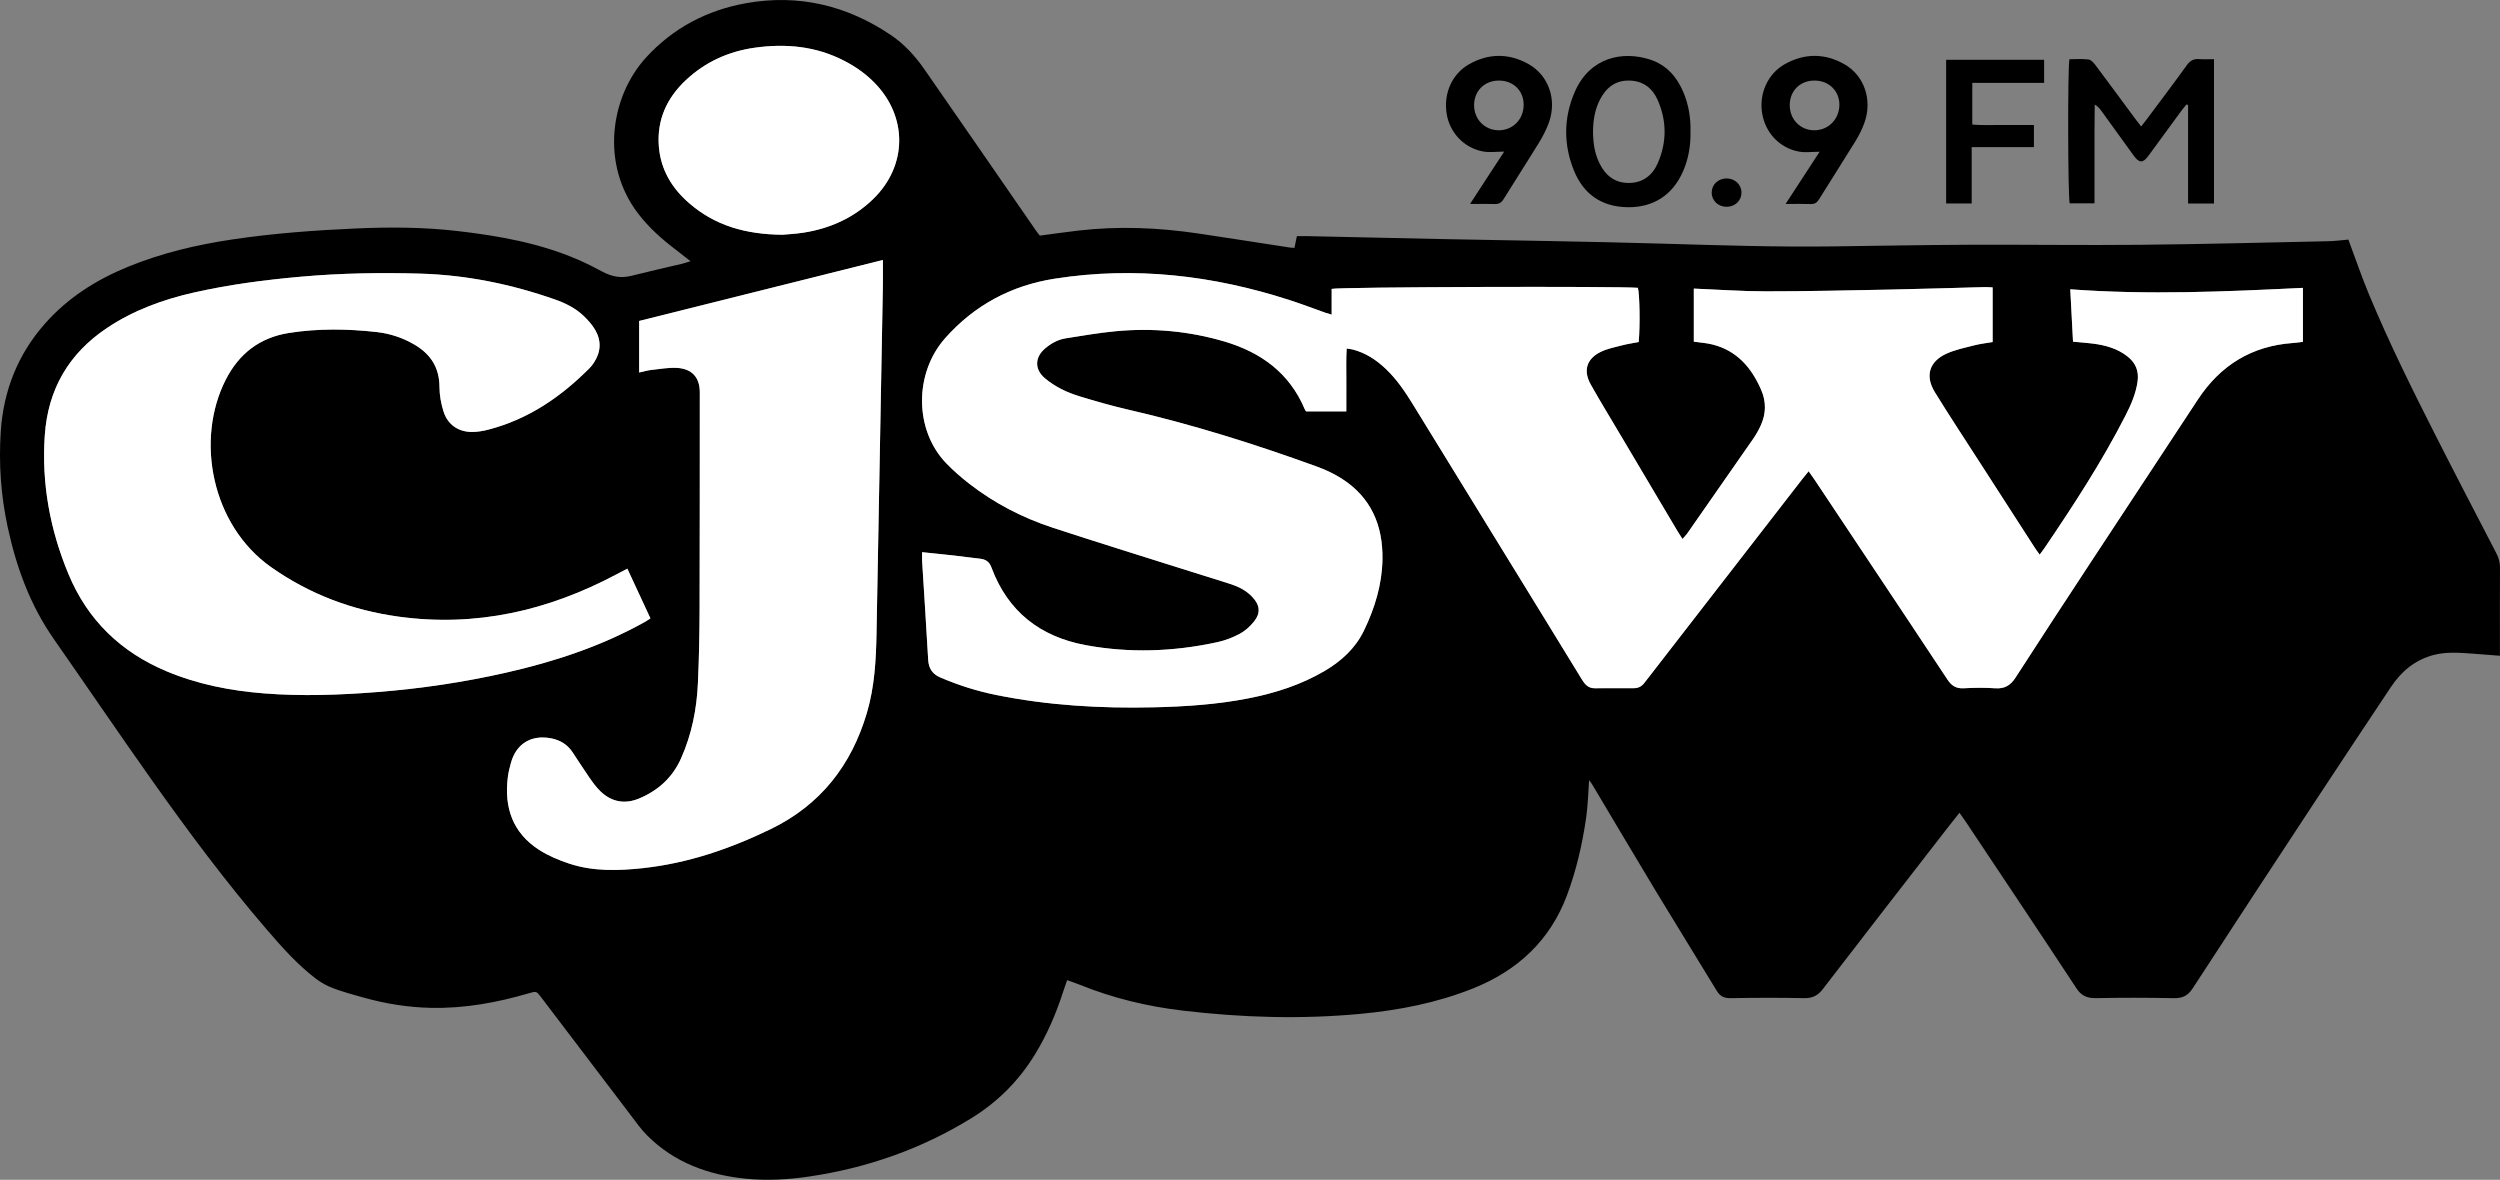
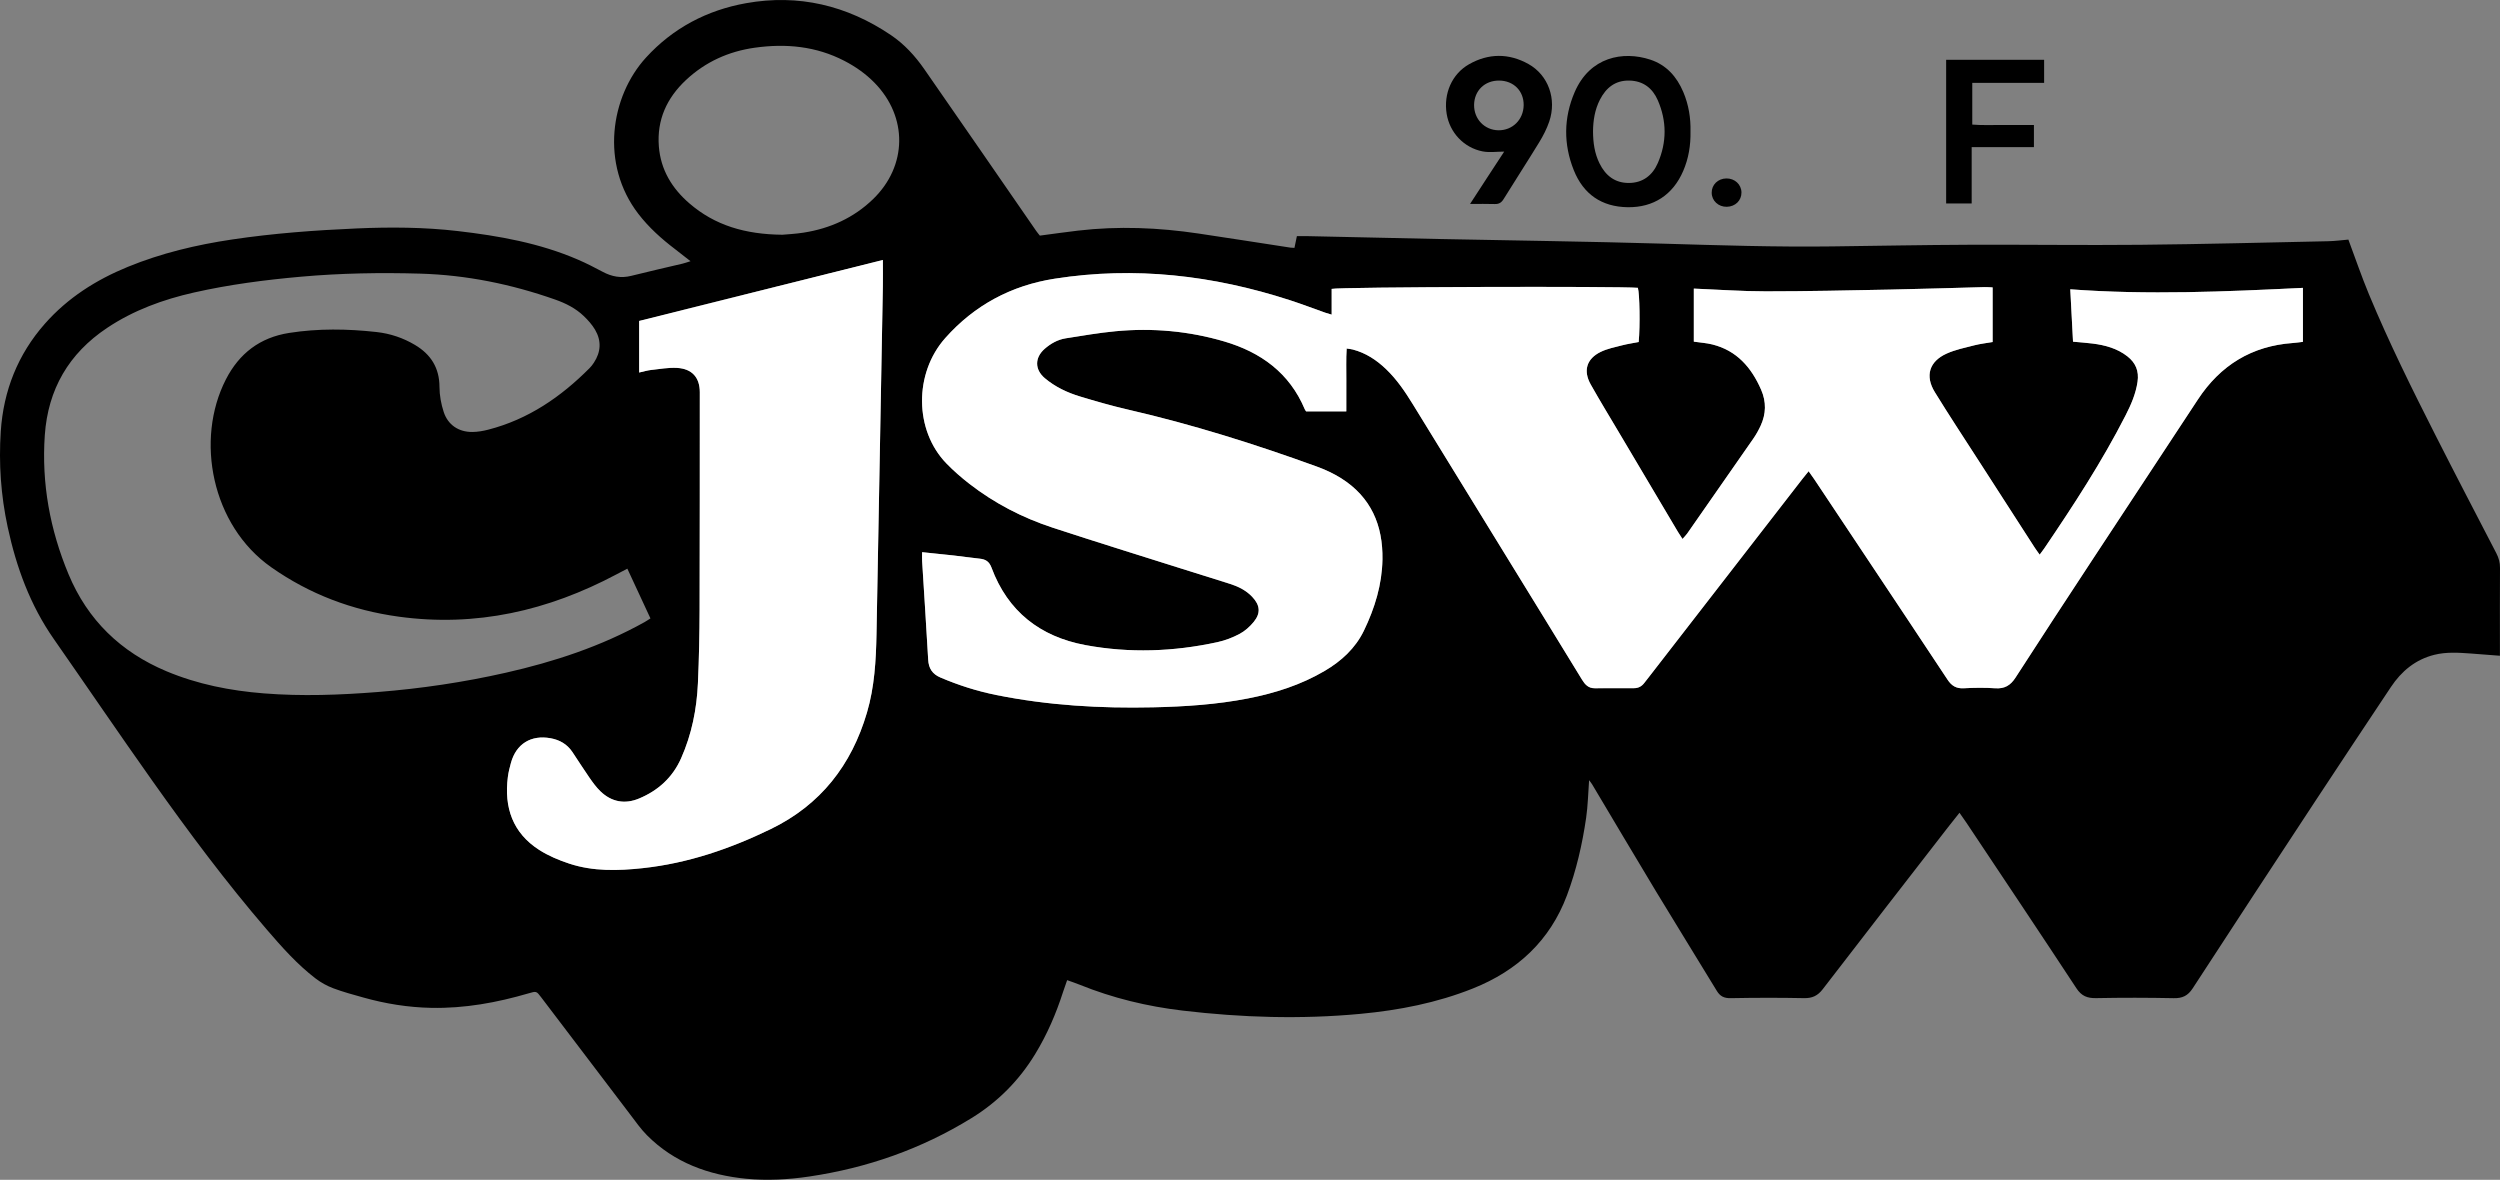
<svg xmlns="http://www.w3.org/2000/svg" id="Layer_1" data-name="Layer 1" viewBox="0 0 5487.18 2589.45">
  <rect x="0" y="0" width="5487.18" height="2589.45" fill="#808080" stroke="none" />
  <defs>
    <style>
      .cls-1, .cls-2 {
        stroke-width: 0px;
      }

      .cls-2 {
        fill: #fff;
      }
    </style>
  </defs>
  <path class="cls-1" d="m4300.84,1783.88c-10.01,12.62-17.82,22.28-25.42,32.1-91.7,118.34-183.58,236.55-274.8,355.25-11.07,14.41-23.06,19.93-41.14,19.56-53.59-1.08-107.23-.95-160.83.05-14.34.27-23.15-3.92-30.47-15.98-44.34-73.04-89.51-145.58-133.68-218.73-47.06-77.94-93.31-156.36-139.97-234.54-1.77-2.97-4.06-5.62-6.68-9.19-2.13,28.58-2.6,55.81-6.48,82.55-8.42,58.08-21.56,115.38-42.15,170.31-37.24,99.34-108.74,165.32-206.27,204.27-79.41,31.72-162.37,47.83-247.16,55.78-130.29,12.22-260.34,8.19-390.07-7.15-77.66-9.18-153.29-27.4-226-56.83-8.55-3.46-17.33-6.33-27.49-10.01-3.33,9.58-6.34,17.65-8.96,25.85-15.3,47.7-35.01,93.39-61.12,136.24-35.37,58.06-81.77,104.93-139.75,140.65-109.88,67.7-228.75,109.42-356.31,128.27-46.05,6.8-92.38,9.32-137.94,4.92-82.28-7.96-158.18-35.13-218.19-95.57-13.54-13.63-24.71-29.68-36.41-45.05-65.36-85.83-130.54-171.79-195.78-257.71-10.45-13.76-10.41-13.69-27.67-8.63-69.7,20.4-140.41,33.3-213.5,31.84-50.84-1.02-100.39-9.02-149.14-22.71-22.18-6.23-44.54-12.2-66.06-20.31-13.76-5.19-27.23-12.63-38.91-21.58-40.3-30.89-73.85-68.8-106.81-107.1-89.6-104.09-171.56-214.14-250.92-326.08-73.21-103.27-144.33-208.03-216.74-311.88-51.91-74.43-82.16-157.47-101.14-245.55C1.91,1087.45-2.96,1017.18,1.7,946.77c5.88-88.92,37.28-168.77,96.84-236.27,50.14-56.82,112.35-96.26,181.9-124.75,73.65-30.16,150.49-48.4,228.98-60.12,90.59-13.53,181.76-20.25,273.24-24.24,74.2-3.24,148.28-2.85,221.98,5.73,90.47,10.54,179.98,26.38,264.34,62.93,18.26,7.91,36.07,16.97,53.61,26.4,20.07,10.78,40.45,14.67,62.99,8.97,37.43-9.47,75.13-17.86,112.69-26.8,4.76-1.13,9.38-2.86,17.33-5.32-12.69-9.92-23.21-18.32-33.91-26.46-29.87-22.72-57.6-47.55-80.63-77.49-83.82-108.98-61.46-257.29,16.97-343.14,59.22-64.82,133.97-103.94,219.53-119.22,114.92-20.53,221.35,4.76,318,70.09,29.2,19.74,52.85,45.54,72.96,74.42,42.06,60.38,83.87,120.94,125.72,181.47,40.08,57.97,80.07,116,120.14,173.98,2.44,3.53,5.29,6.78,7.97,10.19,28.35-3.73,56.04-7.71,83.8-10.97,88.51-10.37,176.75-6.69,264.69,6.42,67.18,10.01,134.28,20.59,201.42,30.88,2.4.37,4.87.33,8.89.57,1.62-7.81,3.21-15.45,5.35-25.78,7.42,0,15.28-.15,23.13.02,95.36,2.07,190.72,4.3,286.08,6.25,164.55,3.37,329.15,5.44,493.66,10.24,124.03,3.61,248.01,7.64,372.1,6.06,99.74-1.27,199.47-3.21,299.22-3.63,125.95-.52,251.91,1.32,377.85.08,137.14-1.34,274.26-4.95,411.38-7.84,15.47-.33,30.9-2.44,44.46-3.56,15.29,40.92,28.89,80.93,45.06,119.86,44.03,106,95.03,208.78,146.91,311.08,43.7,86.18,88.39,171.86,132.88,257.64,5.3,10.21,8.02,20.36,7.93,32.01-.42,57.41-.19,114.82-.19,172.24,0,6.12,0,12.24,0,20.56-22.54-1.74-43.33-3.47-64.13-4.93-26.74-1.88-53.58-3.73-79.94,2.9-41.45,10.41-72.05,35.91-95.3,70.85-55.28,83.08-110.58,166.16-165.42,249.53-90.15,137.05-180.19,274.18-269.58,411.74-10.56,16.24-22.52,21.87-41.48,21.49-56.71-1.16-113.48-1.22-170.19-.11-19.39.38-32.15-4.39-43.41-21.52-79.82-121.45-160.71-242.19-241.28-363.14-4.41-6.61-9.08-13.05-15.42-22.14Zm-2276.96-571.93c0,8.52-.29,14.03.04,19.5,4.45,72.23,9.25,144.43,13.32,216.68,1.07,19.01,9.23,31.36,26.71,38.85,39.68,17,80.59,30.01,122.85,38.52,113.6,22.88,228.5,29.6,344.13,27,69.89-1.57,139.49-6.09,208.24-19.51,59.07-11.53,115.91-29.61,168.13-60.3,36.77-21.61,67.57-49.75,86.31-88.51,23.81-49.24,39.77-101.09,40.69-156.32,1.25-75.01-25.22-136.82-90.37-177.96-16.72-10.56-35.13-19.1-53.74-25.87-135.97-49.4-273.78-92.71-414.91-125.14-35.18-8.08-69.95-18.16-104.52-28.59-28.19-8.5-54.81-21.07-77.53-40.24-22.5-18.99-22.39-45.12-.3-64.44,13.36-11.68,28.69-20.29,46.32-23.07,36.28-5.71,72.55-12.06,109.08-15.51,80.85-7.64,160.77-.56,238.73,22.4,80.31,23.64,143.21,69.05,176.73,148.87.69,1.65,1.93,3.08,2.92,4.64h88.25c0-23.81-.15-46.21.04-68.62.19-22.71-.84-45.5.75-69.37,6.12.96,9.79,1.23,13.29,2.14,28.52,7.42,52.22,23.04,73.27,43.22,23.65,22.66,41.76,49.53,58.78,77.2,97.05,157.78,194.04,315.6,291.03,473.42,26.78,43.57,53.54,87.15,80.17,130.82,6.48,10.63,14,18.95,27.8,18.84,28.68-.23,57.35-.21,86.03-.13,9.48.03,16.83-3.73,22.55-11.11,3.43-4.44,6.94-8.83,10.38-13.26,112.33-144.97,224.64-289.94,336.98-434.89,4.14-5.34,8.48-10.52,13.65-16.91,4.9,6.95,8.94,12.43,12.71,18.09,38.75,58.13,77.46,116.28,116.17,174.44,58.74,88.28,117.63,176.46,176.03,264.96,8.79,13.32,18.99,19.78,35.44,18.88,23-1.25,46.2-1.6,69.16.01,20.64,1.45,33.57-6.27,44.63-23.45,55.38-86,111.49-171.54,167.65-257.04,77.39-117.82,155.18-235.37,232.53-353.22,49.5-75.41,118.33-117.73,208.68-124.14,7.27-.52,14.49-1.63,21.94-2.49v-118.49c-170.26,8.24-339.32,15.85-510.66,3.12,2.08,39.69,4.06,77.25,6.04,115,15.98,1.49,29.62,2.38,43.16,4.1,27.53,3.5,53.93,10.63,76.24,28.12,18.05,14.15,25.73,32.17,22.23,55.84-3.93,26.49-14.25,50.15-26.21,73.58-52.02,101.9-114.38,197.45-178.46,291.96-2.96,4.36-6.22,8.5-10.14,13.84-4.39-6.19-7.75-10.58-10.74-15.21-40.58-62.89-81.15-125.78-121.65-188.73-32.74-50.88-66.13-101.35-97.79-152.89-21.91-35.66-12.15-67.35,25.98-84.5,19.06-8.58,40.14-12.9,60.56-18.13,13.12-3.36,26.71-4.85,40.4-7.24v-119.85c-6.47-.29-11.92-.86-17.35-.72-69.17,1.79-138.33,4.1-207.51,5.46-91,1.79-182.01,3.85-273.02,3.85-52.22,0-104.44-3.84-157.98-6.01v116.47c13.93,2.02,27.64,2.85,40.75,6.13,53.57,13.41,85.55,50.39,106.88,99.11,11.81,26.98,11.06,53.36-1.12,79.6-4.44,9.57-9.66,18.94-15.66,27.6-48.32,69.73-96.89,139.28-145.47,208.82-2.71,3.88-6.23,7.19-10.23,11.75-3.93-6.08-7.1-10.64-9.93-15.41-43.3-72.94-86.58-145.89-129.82-218.86-20.67-34.88-41.82-69.48-61.68-104.81-16.99-30.22-9.07-56.51,22.09-71.58,14.32-6.93,30.54-10.16,46.13-14.18,12.4-3.2,25.15-5.05,37.08-7.38,3.3-36.13,2.12-105.73-1.79-118.94-37.42-3.76-657.08-2.04-672.1,2.35v56.49c-6.02-1.81-10.11-2.87-14.07-4.27-25.85-9.13-51.47-18.97-77.53-27.42-168.56-54.65-340.39-74.78-516.44-47.18-95.29,14.94-175.86,58.04-240,130.2-69.08,77.72-67.77,202.86,2.4,275.2,15.58,16.06,32.62,30.94,50.3,44.66,55.19,42.85,116.65,74.63,182.81,96.33,101.82,33.4,204.22,65.02,306.39,97.35,27.92,8.83,55.94,17.34,83.81,26.33,17.98,5.8,34.65,14.13,47.89,28.11,17.34,18.3,19.23,35.77,3.38,55.12-8.46,10.33-19.17,19.98-30.85,26.21-15.2,8.12-31.94,14.55-48.78,18.21-96.07,20.91-192.98,24.47-289.73,6.47-99.33-18.48-170.34-73.69-206.14-169.97-5.02-13.5-12.97-18.39-25.91-19.73-19.21-1.99-38.32-4.88-57.52-7.05-22.19-2.51-44.42-4.66-68.96-7.21Zm-646.93,36.19c-8.8,4.61-16.42,8.55-23.99,12.57-149.92,79.64-308.05,116.16-478.08,92.75-101.9-14.03-195.05-49.09-279.52-108.4-131.12-92.06-167.23-280.19-99.63-412.2,29.23-57.08,74.76-92.08,138.82-102.13,63.95-10.03,128-9.07,192.01-1.96,29.95,3.33,58.35,12.83,84.46,28.43,34.86,20.83,53.45,50.36,53.59,92.13.06,18.36,3.55,37.39,9.26,54.88,9.31,28.52,32.97,44.15,62.89,43.91,11.68-.09,23.6-2.16,34.96-5.09,87.75-22.62,159.49-71.84,222.51-135.28,3.49-3.51,6.54-7.57,9.27-11.71,15.56-23.56,16.81-48.2,2.58-72.36-6.53-11.09-15.51-21.11-24.86-30.07-17.83-17.09-39.76-28.04-62.8-36.15-95.88-33.73-194.5-53.92-296.22-56.87-87.28-2.53-174.48-1.03-261.57,6.72-78.93,7.03-157.36,17.2-234.68,34.66-67.93,15.34-132.74,38.88-191.1,77.89-83.88,56.06-129.51,134.54-136.52,235.24-7.36,105.91,11.41,207.59,52.07,305.2,41.9,100.59,114.59,170.8,214.7,212.89,68.52,28.8,140.47,42.84,214.17,48.69,83.49,6.63,166.88,3.56,250.28-3.04,94.61-7.49,188.19-21.38,280.7-42.34,106.2-24.06,208.94-57.8,304.51-111.1,4.16-2.32,8.08-5.07,12.88-8.1-16.97-36.55-33.46-72.04-50.7-109.16Zm25.9-430.5c10.3-2.27,18.04-4.71,25.95-5.57,19.13-2.08,38.47-5.69,57.48-4.56,33.13,1.98,49.71,21.47,49.69,53.52-.12,159.11.09,318.22-.45,477.33-.18,53.64-1.28,107.31-3.66,160.89-2.54,57.07-13.62,112.58-36.97,165.17-18.69,42.09-50.5,70.83-92.32,88.26-31.05,12.94-60.24,7.68-84.7-15.86-9.33-8.98-17.07-19.81-24.51-30.5-12.82-18.42-24.68-37.5-37.26-56.09-11.46-16.94-27.83-26.32-47.78-29.91-42.81-7.7-75.33,12.33-86.83,53.93-2.82,10.2-5.47,20.57-6.81,31.04-8.55,66.86,10.41,122.79,68.8,160.2,20.19,12.94,43.15,22.54,66.03,30.08,52.57,17.32,106.93,15.76,161.15,9.92,99.08-10.68,191.79-42.42,281.03-85.77,109.42-53.15,177.27-140.31,211.21-255.79,16.54-56.27,19.77-114.11,20.9-172.19,2.73-139.72,5.15-279.44,7.7-419.16,2.1-114.76,4.26-229.53,6.27-344.29.33-18.53.05-37.06.05-57.72-180.44,45.16-357.85,89.56-534.98,133.89v113.18Zm314.33-302.41c9.62-.92,28.35-1.75,46.74-4.64,58.08-9.15,109.78-32.33,152.37-73.56,75.35-72.95,76.49-180.48,3.17-255.35-19.38-19.79-41.77-35.46-66.27-48.15-62.12-32.17-128.2-38.38-196.37-28.84-57.72,8.08-108.86,31.21-151.48,71.21-41.75,39.18-63.81,87.18-59.26,145.39,4.02,51.39,28.86,92.2,67.12,125.18,55.92,48.2,122.13,67.91,203.99,68.75Z" />
-   <path class="cls-1" d="m4859.41,129.88v316.92h-56.87v-216.44c-1.13-.37-2.27-.73-3.4-1.1-3.74,4.57-7.7,8.99-11.19,13.75-24.35,33.17-48.53,66.48-72.94,99.61-11.49,15.59-19.83,15.4-31.47-.61-23.83-32.79-47.47-65.71-71.23-98.54-3.59-4.96-7.45-9.72-14.66-13.99-.16,17.56-.39,35.12-.47,52.67-.08,18.09-.02,36.18-.02,54.27v109.8h-54.5c-3.73-12.28-4.71-293.16-.54-316.23,13.74,0,28.06-1.16,42.02.58,5.47.68,11.16,7.09,15,12.21,29.2,38.9,57.95,78.13,86.88,117.22,4.04,5.46,8.29,10.77,13.58,17.63,4.97-6.43,9.15-11.67,13.15-17.05,29.06-39,58.48-77.74,86.83-117.25,7.5-10.45,15.56-14.71,27.97-13.63,9.85.85,19.83.17,31.86.17Z" />
  <path class="cls-1" d="m3710.42,288.69c.58,30.64-4.27,59.35-16.05,86.68-22.51,52.25-65.24,80.25-121.76,79.44-57.34-.83-97.32-28.66-118.38-81.32-22.76-56.9-22.28-115,1.95-171.26,33.35-77.42,106.17-90.99,165.99-71.33,35.39,11.64,58.17,37.4,72.44,71.07,11.87,27.98,16.51,57.38,15.81,86.71Zm-213.93-.59c.09,25.42,3.51,48.68,14.17,70.38,13.14,26.75,33.76,43.22,64.41,43.09,30.72-.12,51.94-16.66,63.73-43.91,19.75-45.64,19.69-92.17-.2-137.73-11.55-26.44-32.02-42.41-62.23-43.09-31.21-.7-51.37,15.84-64.84,42.16-11.31,22.09-14.79,46.03-15.04,69.09Z" />
  <path class="cls-1" d="m3301.5,332.78c-16.84,0-32.57,2.41-47.28-.46-41.47-8.09-72.35-41.57-78.98-82.45-7.17-44.2,11.49-87.57,49.25-108.92,42.83-24.22,87.25-24.36,130.15-.48,43.87,24.42,62.55,77.03,45.75,126.37-5.37,15.77-13.2,31.01-21.9,45.27-25.66,42-52.52,83.26-78.41,125.12-4.91,7.94-10.51,10.94-19.61,10.62-16.64-.59-33.32-.17-53.91-.17,13.97-21.48,26.01-40.05,38.1-58.59,12.2-18.7,24.45-37.37,36.85-56.31Zm-11.14-155.95c-31.56-.18-54.51,22.1-54.92,53.34-.41,30.92,22.69,55.2,53.06,55.77,31.17.58,55.33-23.29,55.75-55.08.41-31.26-22.12-53.85-53.89-54.03Z" />
-   <path class="cls-1" d="m3919.15,447.67c26.31-40.37,50.53-77.53,74.67-114.58-16.44,0-31.57,2.23-45.79-.42-42.08-7.84-73.18-41.26-80.27-83.44-7.3-43.37,11.96-87.4,49.9-108.58,42.92-23.96,87.33-24.06,130.14.07,44.18,24.91,62.26,78.52,44.5,128.4-4.97,13.97-11.75,27.57-19.52,40.22-26.38,43.01-53.69,85.45-80.36,128.28-4.38,7.04-9.26,10.56-17.97,10.23-17.16-.66-34.36-.19-55.3-.19Zm63.53-270.85c-31.59-.08-54.27,22.31-54.43,53.72-.15,31.2,22.78,55.04,53.3,55.41,30.94.38,55.34-23.94,55.66-55.46.31-30.78-22.87-53.59-54.53-53.67Z" />
  <path class="cls-1" d="m4327.57,322.88v123.66h-56.03V131.27h215.05v50.59h-157.7v91.57c22.25,1.93,44.48.65,66.62.88,22.39.24,44.79.05,68.7.05v48.52h-136.64Z" />
  <path class="cls-1" d="m3789.13,391.65c18.39-.25,32.91,13.17,33.16,30.67.26,17.7-13.53,31.22-32.19,31.56-18.4.33-32.9-13.05-33.16-30.62-.27-17.67,13.66-31.35,32.19-31.61Z" />
  <path class="cls-2" d="m2023.88,1211.95c24.54,2.55,46.77,4.7,68.96,7.21,19.19,2.17,38.31,5.06,57.52,7.05,12.94,1.34,20.89,6.22,25.91,19.73,35.79,96.28,106.81,151.49,206.14,169.97,96.75,18,193.66,14.45,289.73-6.47,16.84-3.67,33.57-10.1,48.78-18.21,11.68-6.23,22.39-15.88,30.85-26.21,15.85-19.35,13.96-36.82-3.38-55.12-13.24-13.98-29.91-22.31-47.89-28.11-27.87-8.99-55.89-17.49-83.81-26.33-102.17-32.33-204.57-63.95-306.39-97.35-66.16-21.7-127.62-53.48-182.81-96.33-17.68-13.73-34.72-28.6-50.3-44.66-70.17-72.34-71.48-197.47-2.4-275.2,64.13-72.16,144.71-115.26,240-130.2,176.05-27.6,347.87-7.48,516.44,47.18,26.07,8.45,51.68,18.29,77.53,27.42,3.96,1.4,8.05,2.45,14.07,4.27v-56.49c15.02-4.39,634.68-6.11,672.1-2.35,3.9,13.21,5.09,82.82,1.79,118.94-11.94,2.32-24.68,4.18-37.08,7.38-15.59,4.02-31.8,7.25-46.13,14.18-31.15,15.07-39.08,41.37-22.09,71.58,19.87,35.33,41.02,69.94,61.68,104.81,43.24,72.97,86.52,145.93,129.82,218.86,2.83,4.77,6,9.33,9.93,15.41,4.01-4.56,7.52-7.87,10.23-11.75,48.58-69.54,97.15-139.09,145.47-208.82,6.01-8.67,11.22-18.03,15.66-27.6,12.18-26.24,12.93-52.62,1.12-79.6-21.33-48.72-53.31-85.7-106.88-99.11-13.1-3.28-26.82-4.1-40.75-6.13v-116.47c53.55,2.17,105.77,6.01,157.98,6.01,91.01,0,182.02-2.06,273.02-3.85,69.18-1.36,138.34-3.66,207.51-5.46,5.43-.14,10.88.44,17.35.72v119.85c-13.69,2.38-27.28,3.88-40.4,7.24-20.43,5.23-41.5,9.55-60.56,18.13-38.13,17.16-47.89,48.84-25.98,84.5,31.66,51.54,65.06,102.01,97.79,152.89,40.5,62.94,81.07,125.84,121.65,188.73,2.99,4.63,6.36,9.02,10.74,15.21,3.92-5.34,7.19-9.48,10.14-13.84,64.07-94.51,126.44-190.06,178.46-291.96,11.96-23.43,22.28-47.09,26.21-73.58,3.51-23.67-4.18-41.7-22.23-55.84-22.31-17.49-48.71-24.62-76.24-28.12-13.54-1.72-27.18-2.61-43.16-4.1-1.98-37.75-3.95-75.31-6.04-115,171.34,12.72,340.39,5.11,510.66-3.12v118.49c-7.45.86-14.67,1.97-21.94,2.49-90.35,6.41-159.19,48.73-208.68,124.14-77.35,117.85-155.15,235.39-232.53,353.22-56.16,85.5-112.26,171.03-167.65,257.04-11.06,17.17-23.99,24.89-44.63,23.45-22.95-1.61-46.16-1.26-69.16-.01-16.46.9-26.65-5.56-35.44-18.88-58.41-88.5-117.29-176.68-176.03-264.96-38.7-58.16-77.42-116.31-116.17-174.44-3.77-5.66-7.82-11.14-12.71-18.09-5.17,6.39-9.51,11.57-13.65,16.91-112.34,144.96-224.66,289.93-336.98,434.89-3.44,4.44-6.95,8.82-10.38,13.26-5.71,7.39-13.07,11.14-22.55,11.11-28.68-.09-57.35-.1-86.03.13-13.8.11-21.32-8.21-27.8-18.84-26.62-43.67-53.39-87.25-80.17-130.82-96.99-157.82-193.97-315.64-291.03-473.42-17.02-27.67-35.13-54.54-58.78-77.2-21.06-20.17-44.75-35.8-73.27-43.22-3.5-.91-7.17-1.17-13.29-2.14-1.6,23.87-.56,46.65-.75,69.37-.19,22.4-.04,44.81-.04,68.62h-88.25c-1-1.56-2.23-2.99-2.92-4.64-33.52-79.82-96.42-125.23-176.73-148.87-77.96-22.95-157.88-30.04-238.73-22.4-36.52,3.45-72.8,9.81-109.08,15.51-17.63,2.77-32.96,11.39-46.32,23.07-22.1,19.32-22.2,45.45.3,64.44,22.72,19.17,49.34,31.74,77.53,40.24,34.58,10.43,69.34,20.51,104.52,28.59,141.12,32.43,278.94,75.74,414.91,125.14,18.61,6.76,37.02,15.31,53.74,25.87,65.16,41.14,91.62,102.95,90.37,177.96-.92,55.23-16.88,107.08-40.69,156.32-18.74,38.76-49.54,66.9-86.31,88.51-52.21,30.69-109.05,48.77-168.13,60.3-68.75,13.42-138.35,17.94-208.24,19.51-115.63,2.6-230.53-4.12-344.13-27-42.26-8.51-83.17-21.52-122.85-38.52-17.48-7.49-25.64-19.84-26.71-38.85-4.07-72.25-8.87-144.45-13.32-216.68-.34-5.47-.04-10.98-.04-19.5Z" />
-   <path class="cls-2" d="m1376.95,1248.14c17.24,37.13,33.73,72.62,50.7,109.16-4.8,3.04-8.72,5.78-12.88,8.1-95.58,53.3-198.32,87.05-304.51,111.1-92.51,20.96-186.09,34.85-280.7,42.34-83.4,6.6-166.79,9.67-250.28,3.04-73.7-5.85-145.65-19.88-214.17-48.69-100.11-42.09-172.8-112.3-214.7-212.89-40.66-97.61-59.44-199.29-52.07-305.2,7-100.7,52.64-179.18,136.52-235.24,58.36-39.01,123.17-62.55,191.1-77.89,77.32-17.45,155.75-27.63,234.68-34.66,87.09-7.75,174.29-9.26,261.57-6.72,101.72,2.95,200.35,23.15,296.22,56.87,23.04,8.11,44.97,19.06,62.8,36.15,9.35,8.96,18.33,18.98,24.86,30.07,14.24,24.16,12.98,48.81-2.58,72.36-2.74,4.14-5.78,8.2-9.27,11.71-63.02,63.44-134.77,112.66-222.51,135.28-11.36,2.93-23.28,5-34.96,5.09-29.92.24-53.59-15.39-62.89-43.91-5.71-17.49-9.19-36.53-9.26-54.88-.14-41.77-18.72-71.29-53.59-92.13-26.11-15.6-54.51-25.11-84.46-28.43-64.01-7.11-128.06-8.07-192.01,1.96-64.06,10.05-109.6,45.06-138.82,102.13-67.6,132-31.49,320.13,99.63,412.2,84.47,59.31,177.62,94.37,279.52,108.4,170.02,23.41,328.16-13.11,478.08-92.75,7.57-4.02,15.18-7.96,23.99-12.57Z" />
  <path class="cls-2" d="m1402.85,817.64v-113.18c177.12-44.33,354.53-88.73,534.98-133.89,0,20.66.28,39.2-.05,57.72-2.02,114.77-4.18,229.53-6.27,344.29-2.55,139.72-4.97,279.44-7.7,419.16-1.13,58.07-4.36,115.92-20.9,172.19-33.94,115.48-101.79,202.64-211.21,255.79-89.24,43.34-181.94,75.09-281.03,85.77-54.22,5.84-108.58,7.4-161.15-9.92-22.88-7.54-45.84-17.14-66.03-30.08-58.39-37.41-77.35-93.34-68.8-160.2,1.34-10.47,3.99-20.84,6.81-31.04,11.5-41.6,44.01-61.63,86.83-53.93,19.96,3.59,36.33,12.97,47.78,29.91,12.58,18.59,24.43,37.68,37.26,56.09,7.45,10.69,15.18,21.52,24.51,30.5,24.46,23.55,53.65,28.8,84.7,15.86,41.82-17.42,73.63-46.16,92.32-88.26,23.35-52.59,34.43-108.1,36.97-165.17,2.38-53.58,3.48-107.25,3.66-160.89.54-159.11.33-318.22.45-477.33.02-32.04-16.56-51.54-49.69-53.52-19.01-1.13-38.35,2.48-57.48,4.56-7.91.86-15.65,3.3-25.95,5.57Z" />
-   <path class="cls-2" d="m1717.18,515.23c-81.85-.84-148.06-20.54-203.99-68.75-38.26-32.98-63.09-73.79-67.12-125.18-4.56-58.21,17.51-106.21,59.26-145.39,42.63-40.01,93.76-63.14,151.48-71.21,68.17-9.54,134.24-3.33,196.37,28.84,24.5,12.69,46.89,28.36,66.27,48.15,73.33,74.88,72.18,182.4-3.17,255.35-42.58,41.23-94.29,64.41-152.37,73.56-18.4,2.9-37.12,3.72-46.74,4.64Z" />
</svg>